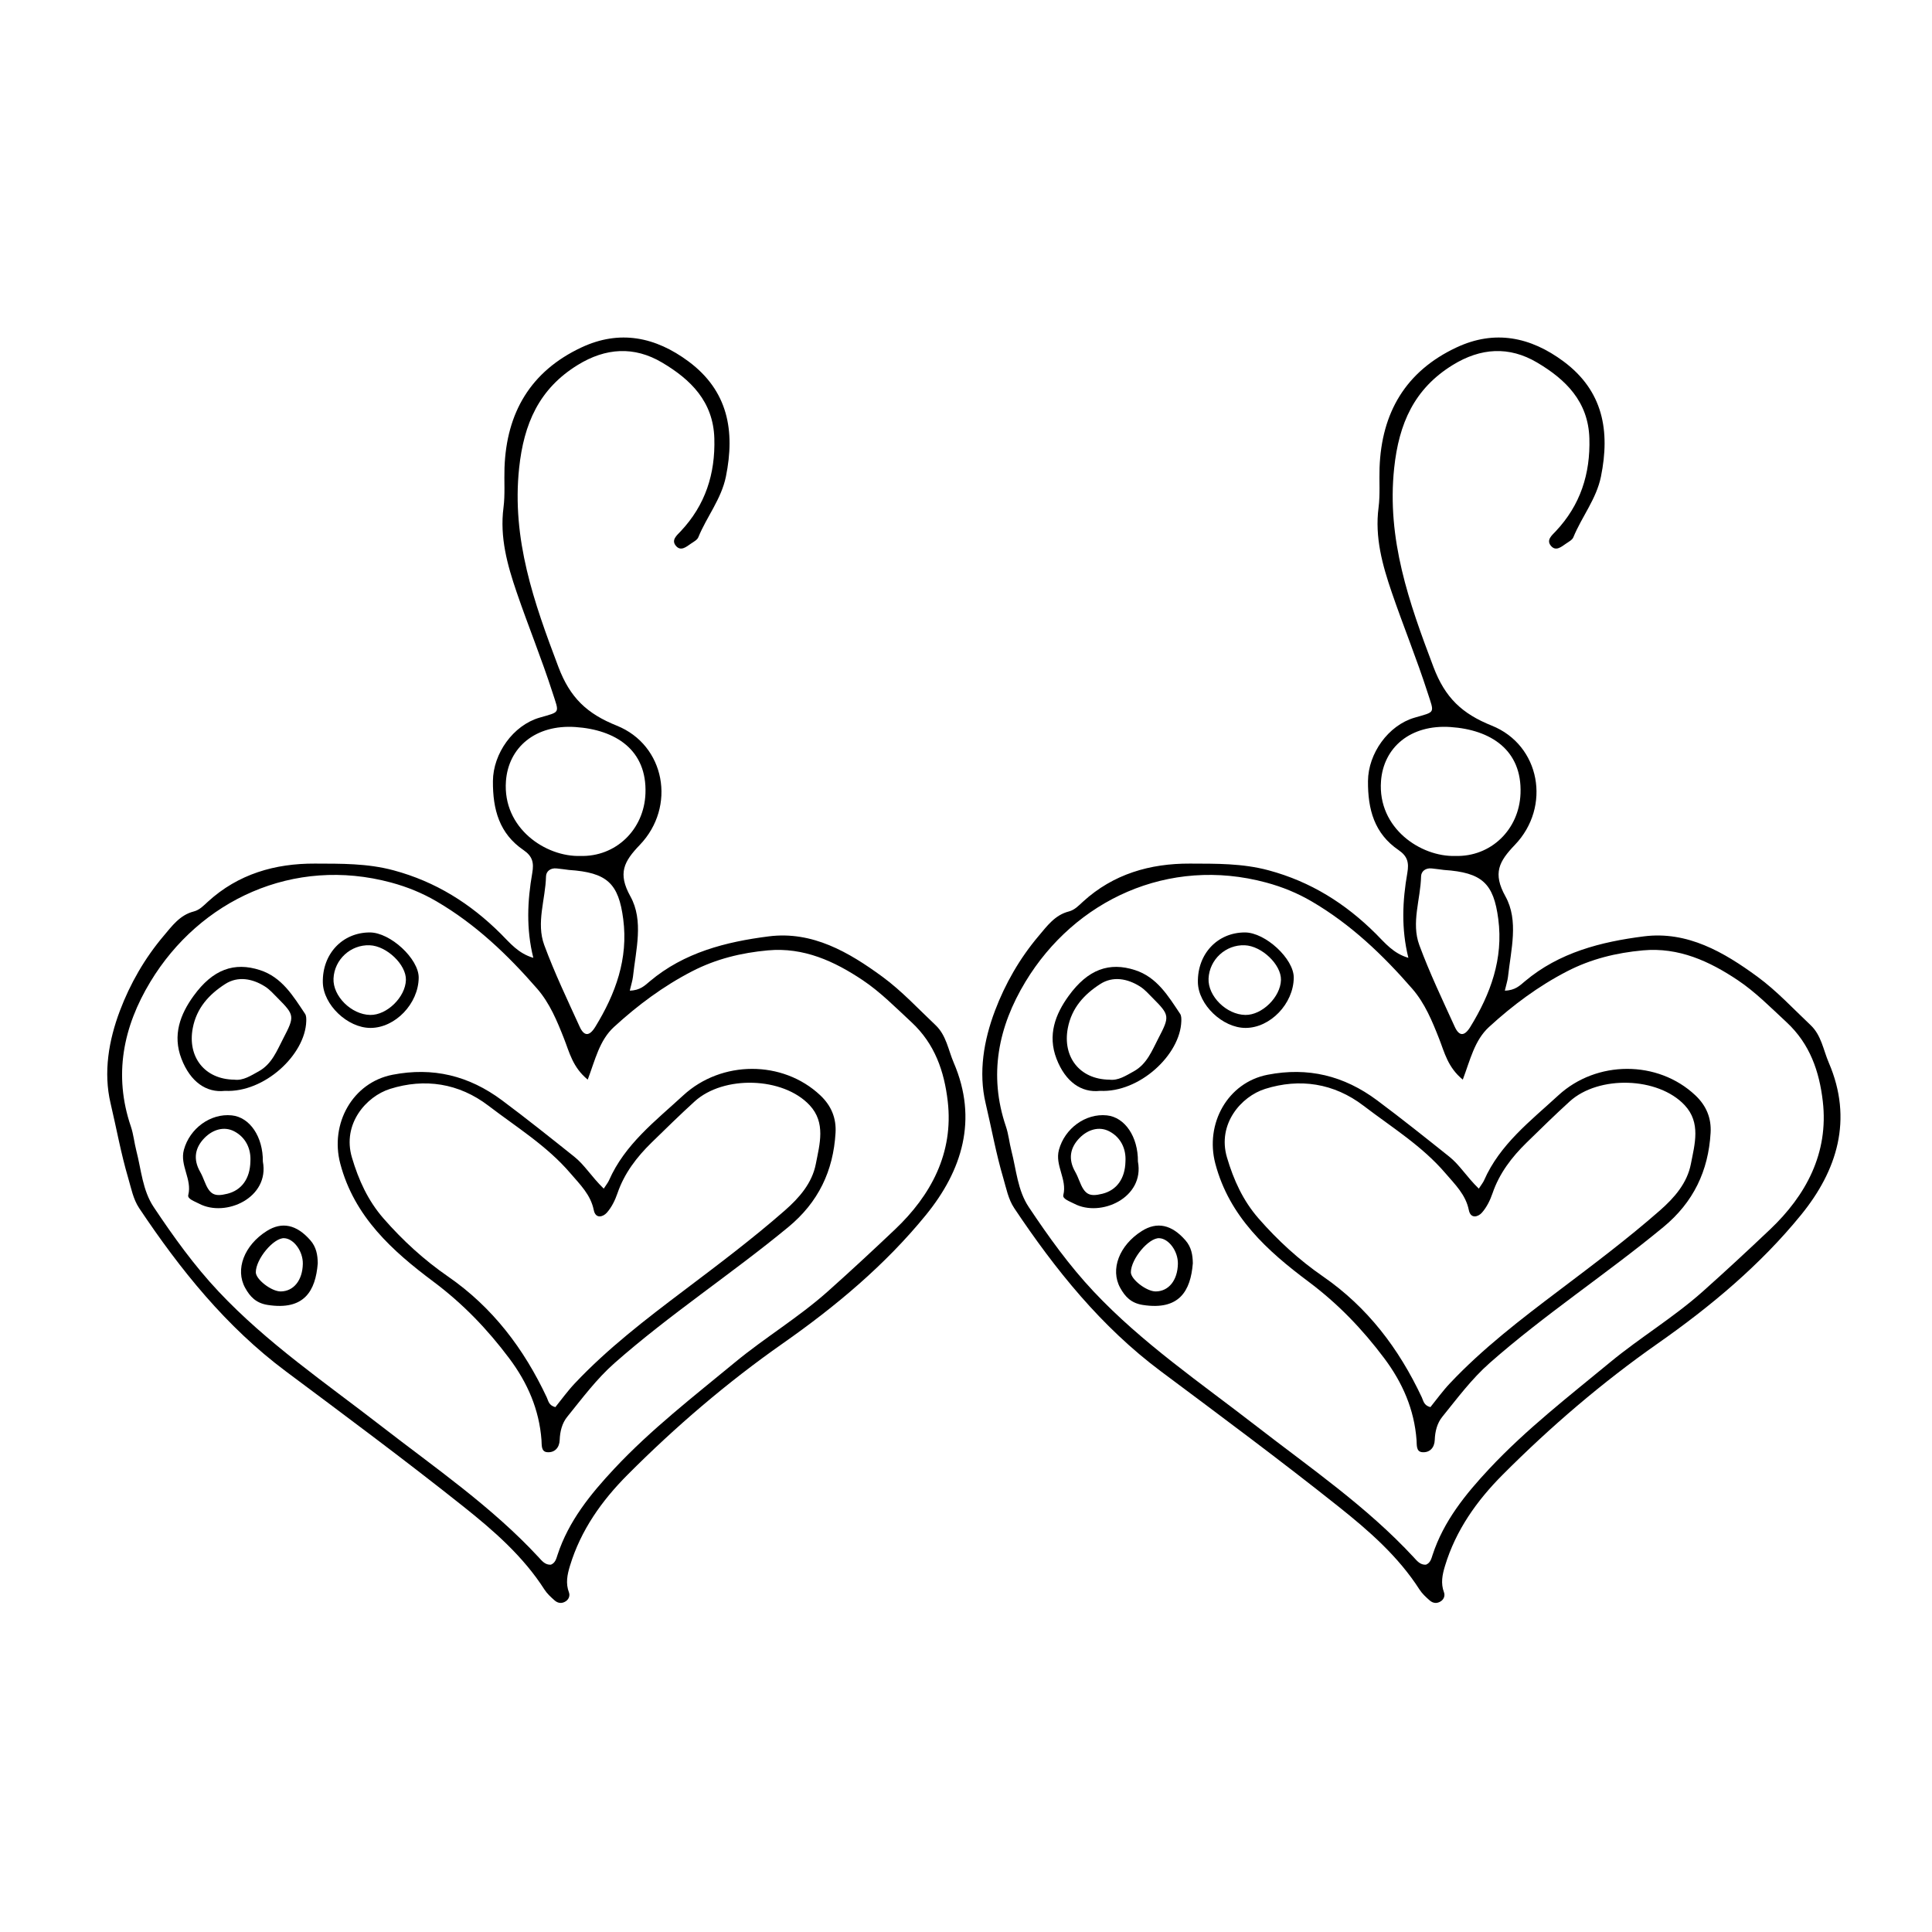
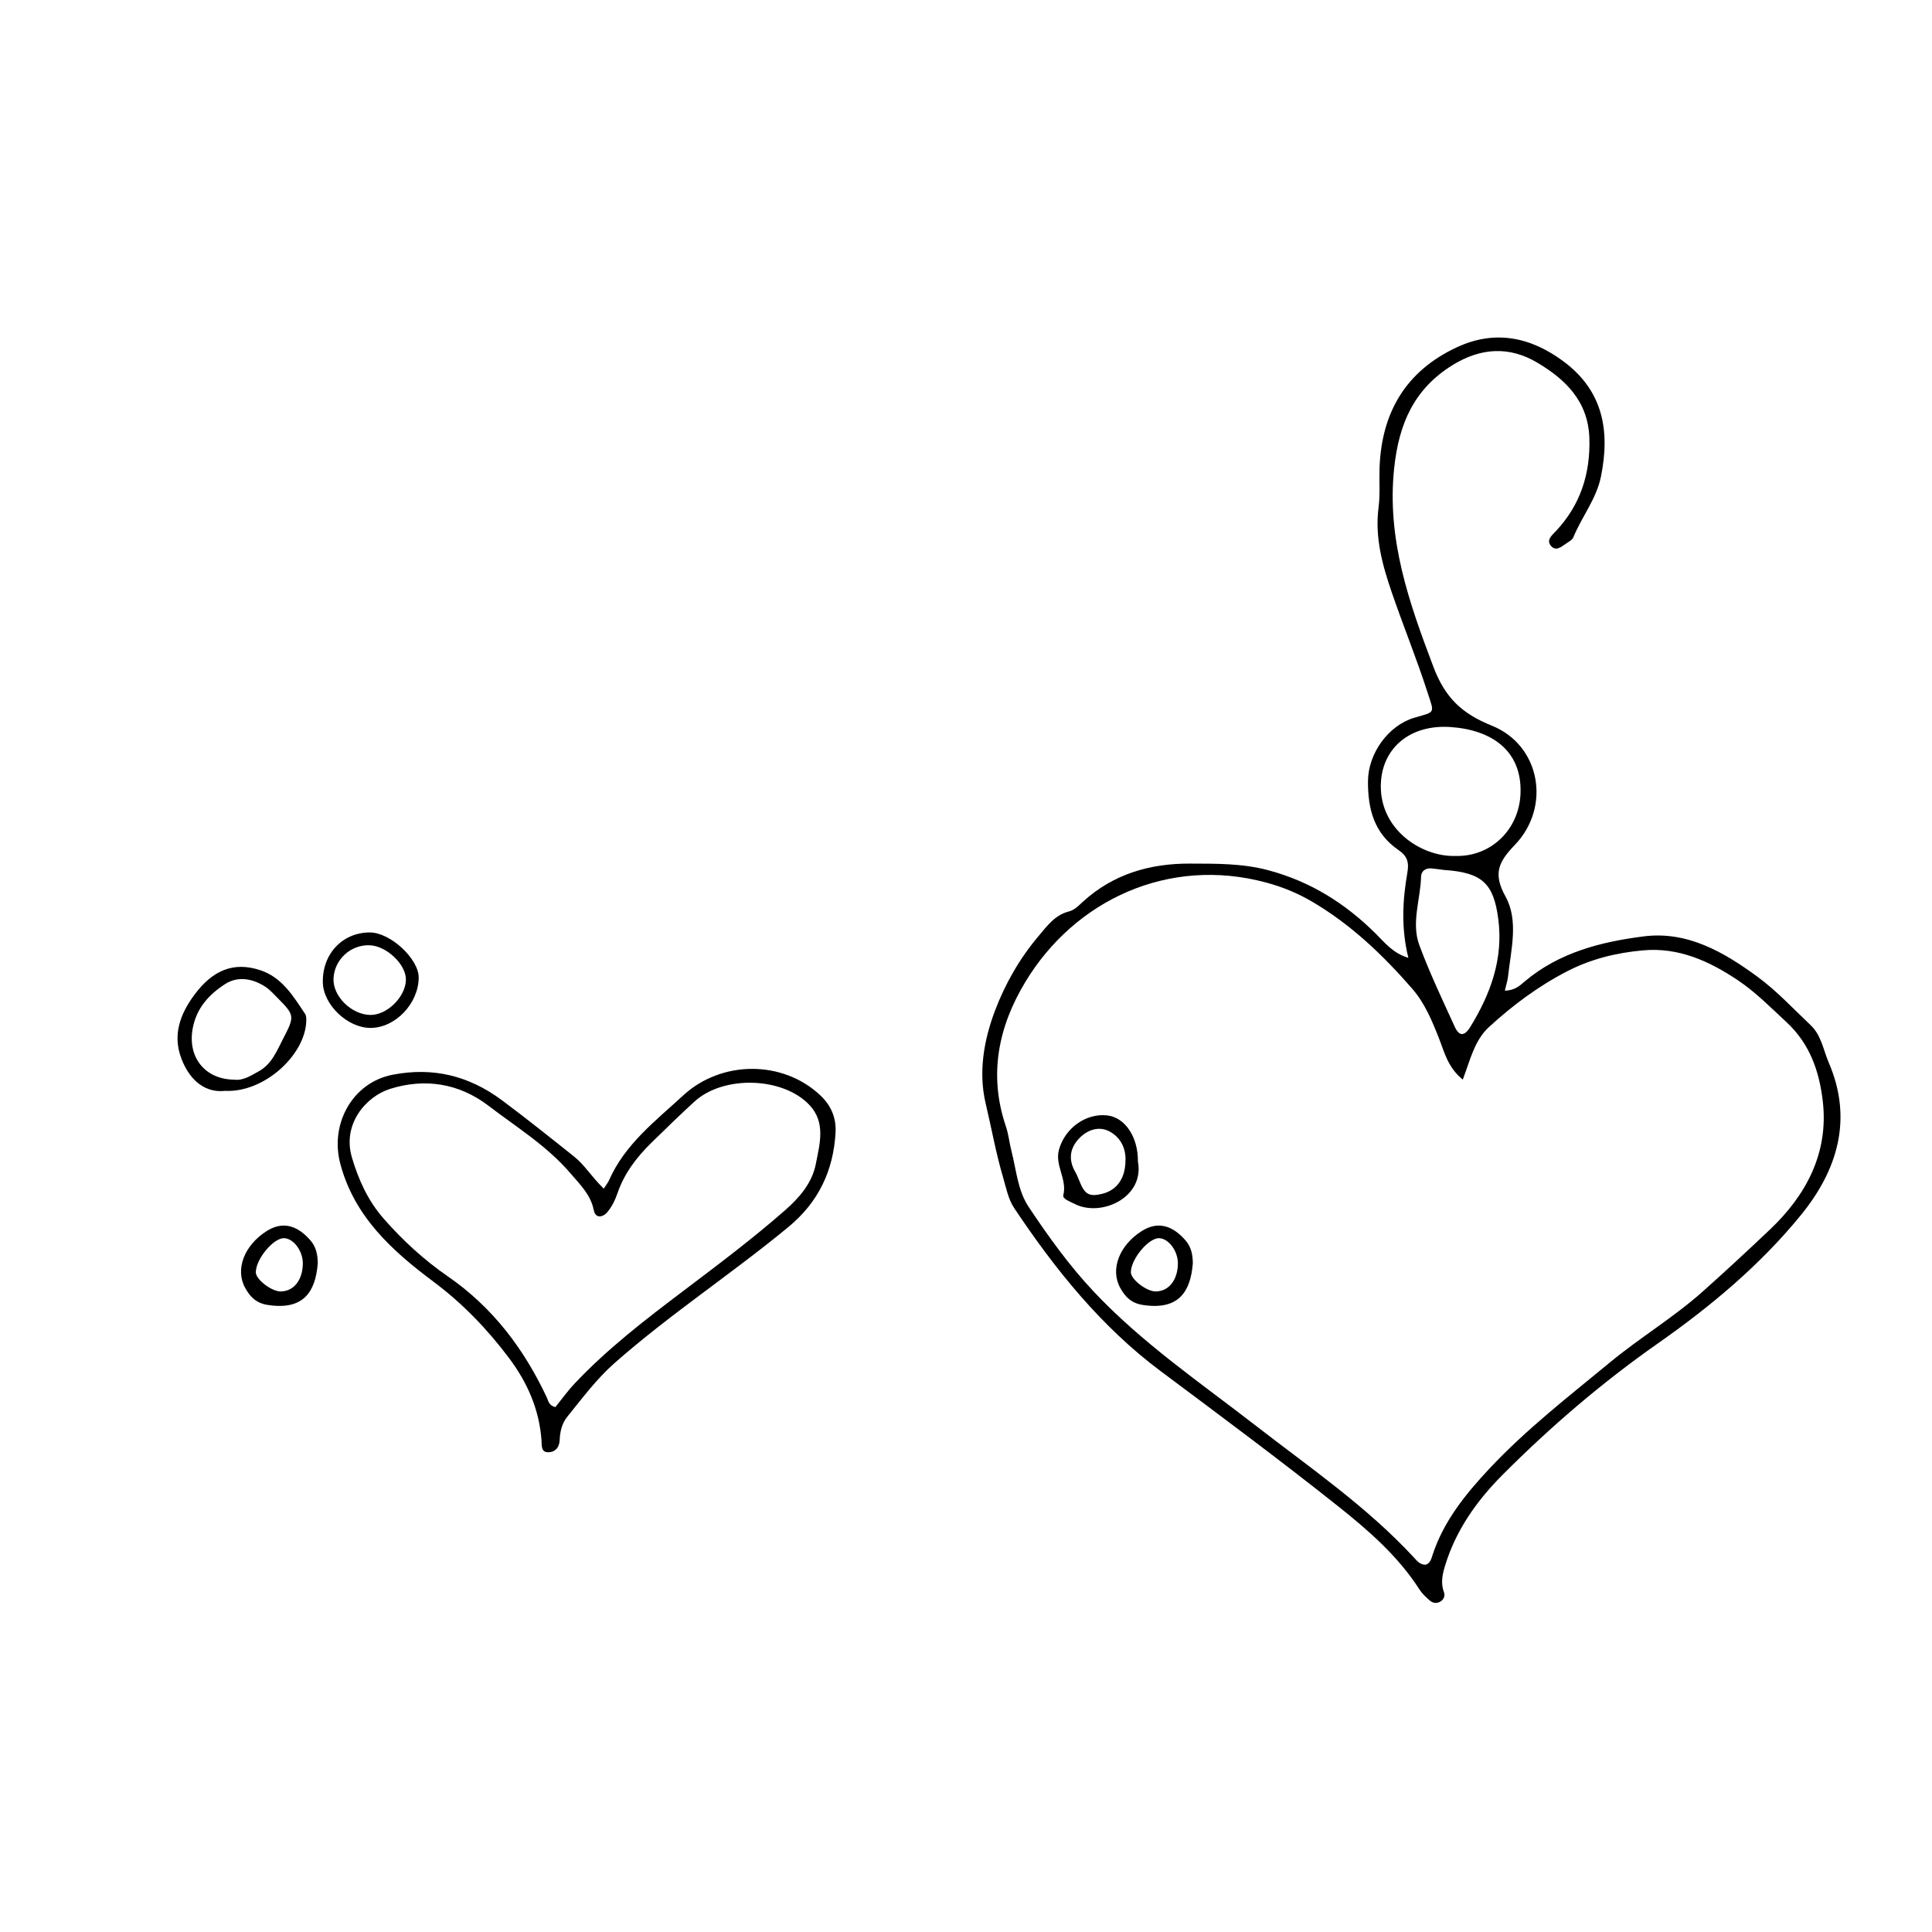
<svg xmlns="http://www.w3.org/2000/svg" fill="#000000" width="800px" height="800px" version="1.1" viewBox="144 144 512 512">
  <g>
    <path d="m542.8 406.53c2.731-0.055 4.004-1.371 5.305-2.469 9.109-7.672 20.188-10.469 31.504-11.91 11.574-1.473 21.258 4.184 30.156 10.707 5.094 3.734 9.461 8.469 14.082 12.832 2.836 2.68 3.344 6.543 4.801 9.934 6.492 15.09 2.195 28.609-7.344 40.328-10.797 13.266-23.941 24.25-38 34.102-14.746 10.336-28.402 22.043-41.098 34.781-6.805 6.824-12.402 14.676-15.266 24.148-0.715 2.359-1.172 4.606-0.262 7.027 0.285 0.762 0.043 1.746-0.805 2.32-1.055 0.711-2.125 0.566-3.004-0.211-0.977-0.863-1.98-1.777-2.676-2.859-5.644-8.82-13.465-15.629-21.48-22.008-15.418-12.266-31.246-24.023-47.035-35.812-15.863-11.844-28.008-26.973-38.887-43.258-1.605-2.406-2.113-5.269-2.918-8-1.926-6.508-3.109-13.203-4.668-19.789-1.945-8.223-0.484-16.719 2.477-24.547 2.699-7.141 6.547-13.863 11.551-19.781 2.258-2.672 4.332-5.574 8.016-6.516 1.559-0.398 2.621-1.566 3.75-2.594 8.035-7.344 17.781-10.137 28.348-10.094 6.957 0.027 13.891-0.086 20.84 1.781 11.16 2.996 20.387 8.809 28.438 16.828 2.426 2.418 4.594 5.188 8.609 6.367-1.926-7.738-1.559-15.152-0.277-22.5 0.473-2.723 0.07-4.422-2.328-6.062-6.402-4.367-8.152-10.746-8.098-18.281 0.051-7.32 5.387-14.781 12.332-16.801 5.641-1.641 5.277-1.027 3.453-6.688-2.879-8.934-6.445-17.641-9.484-26.523-2.481-7.25-4.523-14.594-3.5-22.469 0.449-3.457 0.145-7.012 0.266-10.516 0.512-14.637 6.926-25.605 20.375-31.914 10.164-4.769 19.656-2.793 28.402 3.711 10.488 7.801 12.348 18.41 9.898 30.492-1.211 5.965-5.086 10.641-7.316 16.098-0.285 0.699-1.211 1.18-1.91 1.656-1.246 0.848-2.727 2.18-4.035 0.605-1.281-1.539 0.234-2.742 1.281-3.856 6.523-6.926 9.191-15.203 8.91-24.637-0.293-9.742-6.273-15.59-13.848-20.074-7.414-4.391-14.961-3.914-22.367 0.652-10.227 6.305-14.266 15.531-15.516 27.316-2 18.863 3.938 35.617 10.414 52.719 3.078 8.129 7.539 12.363 15.449 15.535 12.875 5.164 15.801 21.5 6.129 31.598-4.219 4.402-5.918 7.508-2.504 13.652 3.57 6.422 1.453 14.152 0.676 21.328-0.125 1.043-0.473 2.07-0.836 3.648zm-11.148 23.582c-3.996-3.277-4.852-7.246-6.266-10.832-1.859-4.719-3.777-9.398-7.125-13.254-7.797-8.969-16.34-17.121-26.684-23.16-3.773-2.203-7.738-3.824-12.051-4.988-25.867-6.969-50.688 4.668-63.773 26.301-7.199 11.902-9.824 24.695-5.172 38.359 0.699 2.059 0.898 4.285 1.445 6.402 1.309 5.059 1.641 10.504 4.613 14.957 5.231 7.836 10.723 15.504 17.203 22.387 12.84 13.648 28.305 24.172 42.996 35.566 14.355 11.137 29.371 21.414 41.805 34.844 0.848 0.918 1.715 2.062 3.246 1.965 1.184-0.469 1.434-1.602 1.758-2.59 2.941-8.98 8.754-16.121 15.039-22.844 9.758-10.43 21.051-19.164 32.035-28.23 7.938-6.551 16.812-11.859 24.527-18.734 6.043-5.387 12-10.914 17.844-16.457 9.469-8.977 15.566-20.195 13.965-33.957-0.918-7.887-3.387-15.184-9.605-20.949-4.184-3.879-8.238-8.004-12.918-11.133-7.492-5.012-15.633-8.777-25.148-7.906-7.039 0.645-13.711 2.262-20.062 5.535-7.648 3.945-14.438 9.008-20.73 14.777-3.848 3.543-4.945 8.645-6.941 13.941zm-1.98-59.277c9.41 0.281 16.922-6.961 17.281-16.551 0.438-11.574-7.945-16.902-18.566-17.613-10.59-0.711-17.75 5.394-18.406 14.34-0.918 12.512 10.59 20.113 19.691 19.824zm-2.996 3.711c-0.695-0.086-1.996-0.277-3.301-0.406-1.566-0.152-2.746 0.738-2.777 2.125-0.137 6.082-2.66 12.258-0.461 18.203 2.719 7.356 6.117 14.465 9.375 21.613 1.18 2.59 2.578 2.598 4.144 0.047 5.367-8.746 8.773-18.031 7.406-28.543-1.23-9.492-4.266-12.359-14.387-13.039z" />
-     <path d="m535.9 459c0.691-1.074 1.125-1.59 1.387-2.184 4.207-9.574 12.289-15.719 19.684-22.531 10.137-9.34 26.363-9.375 36.301-0.027 2.984 2.809 4.281 6.121 4.055 9.973-0.598 10.074-4.535 18.375-12.535 24.973-15.023 12.395-31.359 23.094-45.996 35.992-4.836 4.262-8.57 9.34-12.559 14.254-1.395 1.719-1.93 3.887-2.012 6.148-0.074 2.094-1.363 3.418-3.332 3.246-1.637-0.145-1.398-1.914-1.492-3.195-0.598-8.105-3.703-15.211-8.539-21.664-5.781-7.715-12.258-14.469-20.129-20.355-10.785-8.066-20.949-17.148-24.664-31.277-2.777-10.562 3.269-21.48 13.871-23.535 10.672-2.07 20.184 0.211 29.008 6.781 6.496 4.84 12.805 9.887 19.129 14.93 2.766 2.199 4.535 5.281 7.824 8.473zm-12.828 57.906c1.613-1.988 3.238-4.262 5.137-6.277 8.734-9.27 18.809-16.984 28.93-24.633 9.07-6.856 18.164-13.688 26.723-21.184 3.848-3.371 7.25-7.25 8.238-12.348 1.016-5.246 2.703-10.922-1.641-15.574-7.031-7.527-22.809-7.984-30.484-0.988-3.879 3.535-7.633 7.211-11.387 10.879-3.949 3.859-7.246 8.148-9.066 13.484-0.625 1.828-1.547 3.695-2.809 5.117-1.004 1.129-2.977 1.695-3.457-0.688-0.828-4.109-3.637-6.773-6.191-9.762-6.199-7.258-14.258-12.199-21.707-17.895-7.871-6.016-16.941-7.344-26.086-4.469-6.328 1.992-12.738 9.297-10.109 18.18 1.766 5.969 4.242 11.426 8.375 16.16 5.066 5.805 10.754 11.004 17.023 15.332 11.906 8.219 20.168 19.18 26.227 32.062 0.434 0.914 0.512 2.148 2.285 2.602z" />
-     <path d="m435.52 433.09c-4.922 0.559-9.164-2.363-11.531-8.5-2.426-6.293-0.309-11.797 3.195-16.641 5.144-7.113 10.812-9.051 17.586-6.871 5.863 1.887 8.824 6.891 11.984 11.613 0.328 0.492 0.328 1.273 0.309 1.918-0.254 8.91-11.094 19.008-21.543 18.48zm2.496-2.965c2.312 0.297 4.332-1.047 6.434-2.203 3.508-1.934 4.828-5.477 6.527-8.742 3.047-5.859 3.008-6.16-1.496-10.691-1.07-1.078-2.106-2.266-3.371-3.062-3.344-2.117-7.184-2.793-10.512-0.66-4.227 2.711-7.598 6.305-8.621 11.727-1.426 7.57 3.117 13.555 11.039 13.633z" />
    <path d="m445.56 451.81c1.828 9.598-9.859 14.887-16.883 11.184-1.168-0.613-3.144-1.254-2.887-2.281 1.066-4.215-2.289-7.852-1.156-12.008 1.543-5.664 7.047-9.703 12.688-9.121 4.805 0.496 8.301 5.688 8.238 12.227zm-3.305 0.02c0.219-3.383-1.246-6.438-4.297-8.023-2.672-1.387-5.656-0.469-7.824 1.723-2.59 2.621-3.094 5.68-1.203 8.996 0.43 0.758 0.773 1.57 1.094 2.383 1.422 3.641 2.613 4.324 6.125 3.449 3.762-0.938 6-3.981 6.106-8.527z" />
-     <path d="m474.07 416.41c-6.074-0.004-12.5-6.144-12.617-12.062-0.148-7.555 5.18-13.227 12.441-13.242 5.434-0.012 13.012 7 12.965 11.996-0.062 6.894-6.231 13.312-12.789 13.309zm-0.055-3.441c4.43 0.074 9.336-4.742 9.453-9.277 0.102-4.047-5.082-9.012-9.594-9.188-5.043-0.195-9.359 3.769-9.594 8.809-0.215 4.664 4.734 9.574 9.734 9.656z" />
    <path d="m460.11 478.8c-0.582 7.312-3.586 12.539-13.281 11.02-3.086-0.484-4.668-2.191-5.953-4.512-2.719-4.902-0.254-11.289 5.688-15.059 4.074-2.586 7.961-1.715 11.594 2.449 1.566 1.793 1.926 3.871 1.953 6.102zm-3.957 0.113c0.059-3.312-2.406-6.684-4.957-6.781-2.805-0.105-7.481 5.516-7.504 9.023-0.012 1.895 4.156 5.109 6.598 5.09 3.434-0.027 5.785-2.973 5.863-7.332z" />
-     <path d="m310.9 406.53c2.731-0.055 4.004-1.371 5.305-2.469 9.109-7.672 20.188-10.469 31.504-11.91 11.574-1.473 21.258 4.184 30.156 10.707 5.094 3.734 9.461 8.469 14.082 12.832 2.836 2.68 3.344 6.543 4.801 9.934 6.492 15.09 2.195 28.609-7.344 40.328-10.797 13.266-23.941 24.25-38 34.102-14.746 10.336-28.402 22.043-41.098 34.781-6.805 6.824-12.402 14.676-15.266 24.148-0.715 2.359-1.172 4.606-0.262 7.027 0.285 0.762 0.043 1.746-0.805 2.32-1.055 0.711-2.125 0.566-3.004-0.211-0.977-0.863-1.98-1.777-2.676-2.859-5.644-8.82-13.465-15.629-21.48-22.008-15.418-12.266-31.246-24.023-47.035-35.812-15.863-11.844-28.008-26.973-38.887-43.258-1.605-2.406-2.113-5.269-2.918-8-1.926-6.508-3.109-13.203-4.668-19.789-1.945-8.223-0.484-16.719 2.477-24.547 2.699-7.141 6.547-13.863 11.551-19.781 2.258-2.672 4.332-5.574 8.016-6.516 1.559-0.398 2.621-1.566 3.75-2.594 8.035-7.344 17.781-10.137 28.348-10.094 6.957 0.027 13.891-0.086 20.84 1.781 11.16 2.996 20.387 8.809 28.438 16.828 2.426 2.418 4.594 5.188 8.609 6.367-1.926-7.738-1.559-15.152-0.277-22.5 0.473-2.723 0.07-4.422-2.328-6.062-6.402-4.367-8.152-10.746-8.098-18.281 0.051-7.32 5.387-14.781 12.332-16.801 5.641-1.641 5.277-1.027 3.453-6.688-2.879-8.934-6.445-17.641-9.484-26.523-2.481-7.25-4.523-14.594-3.5-22.469 0.449-3.457 0.145-7.012 0.266-10.516 0.512-14.637 6.926-25.605 20.375-31.914 10.164-4.769 19.656-2.793 28.406 3.711 10.488 7.801 12.348 18.41 9.898 30.492-1.211 5.965-5.086 10.641-7.316 16.098-0.285 0.699-1.211 1.18-1.91 1.656-1.246 0.848-2.727 2.18-4.035 0.605-1.281-1.539 0.234-2.742 1.281-3.856 6.523-6.926 9.191-15.203 8.91-24.637-0.293-9.742-6.273-15.59-13.848-20.074-7.414-4.391-14.961-3.914-22.367 0.652-10.227 6.305-14.266 15.531-15.516 27.316-2 18.863 3.938 35.617 10.414 52.719 3.078 8.129 7.539 12.363 15.449 15.535 12.875 5.164 15.801 21.5 6.129 31.598-4.219 4.402-5.918 7.508-2.504 13.652 3.57 6.422 1.453 14.152 0.676 21.328-0.129 1.043-0.477 2.07-0.84 3.648zm-11.148 23.582c-3.996-3.277-4.852-7.246-6.266-10.832-1.859-4.719-3.777-9.398-7.125-13.254-7.797-8.969-16.34-17.121-26.684-23.16-3.773-2.203-7.738-3.824-12.051-4.988-25.867-6.969-50.688 4.668-63.773 26.301-7.199 11.902-9.824 24.695-5.172 38.359 0.699 2.059 0.898 4.285 1.445 6.402 1.309 5.059 1.641 10.504 4.613 14.957 5.231 7.836 10.723 15.504 17.203 22.387 12.84 13.648 28.305 24.172 42.996 35.566 14.355 11.137 29.371 21.414 41.805 34.844 0.848 0.918 1.715 2.062 3.246 1.965 1.184-0.469 1.434-1.602 1.758-2.59 2.941-8.98 8.754-16.121 15.039-22.844 9.758-10.43 21.051-19.164 32.035-28.23 7.938-6.551 16.812-11.859 24.527-18.734 6.043-5.387 12-10.914 17.844-16.457 9.469-8.977 15.566-20.195 13.965-33.957-0.918-7.887-3.387-15.184-9.605-20.949-4.184-3.879-8.238-8.004-12.918-11.133-7.492-5.012-15.633-8.777-25.148-7.906-7.039 0.645-13.711 2.262-20.062 5.535-7.648 3.945-14.438 9.008-20.73 14.777-3.848 3.543-4.945 8.645-6.941 13.941zm-1.98-59.277c9.41 0.281 16.922-6.961 17.281-16.551 0.438-11.574-7.945-16.902-18.566-17.613-10.59-0.711-17.75 5.394-18.406 14.34-0.918 12.512 10.59 20.113 19.691 19.824zm-2.996 3.711c-0.695-0.086-1.996-0.277-3.301-0.406-1.566-0.152-2.746 0.738-2.777 2.125-0.137 6.082-2.66 12.258-0.461 18.203 2.719 7.356 6.117 14.465 9.375 21.613 1.18 2.59 2.578 2.598 4.144 0.047 5.367-8.746 8.773-18.031 7.406-28.543-1.23-9.492-4.266-12.359-14.387-13.039z" />
    <path d="m304 459c0.691-1.074 1.125-1.59 1.387-2.184 4.207-9.574 12.289-15.719 19.684-22.531 10.137-9.34 26.363-9.375 36.301-0.027 2.984 2.809 4.281 6.121 4.055 9.973-0.598 10.074-4.535 18.375-12.535 24.973-15.023 12.395-31.359 23.094-45.996 35.992-4.836 4.262-8.57 9.34-12.559 14.254-1.395 1.719-1.93 3.887-2.012 6.148-0.074 2.094-1.363 3.418-3.332 3.246-1.637-0.145-1.398-1.914-1.492-3.195-0.598-8.105-3.703-15.211-8.539-21.664-5.781-7.715-12.258-14.469-20.129-20.355-10.785-8.066-20.949-17.148-24.664-31.277-2.777-10.562 3.269-21.48 13.871-23.535 10.672-2.07 20.184 0.211 29.008 6.781 6.496 4.84 12.805 9.887 19.129 14.93 2.766 2.199 4.535 5.281 7.824 8.473zm-12.828 57.906c1.613-1.988 3.238-4.262 5.137-6.277 8.734-9.27 18.809-16.984 28.93-24.633 9.07-6.856 18.164-13.688 26.723-21.184 3.848-3.371 7.25-7.25 8.238-12.348 1.016-5.246 2.703-10.922-1.641-15.574-7.031-7.527-22.809-7.984-30.484-0.988-3.879 3.535-7.633 7.211-11.387 10.879-3.949 3.859-7.246 8.148-9.066 13.484-0.625 1.828-1.547 3.695-2.809 5.117-1.004 1.129-2.977 1.695-3.457-0.688-0.828-4.109-3.637-6.773-6.191-9.762-6.199-7.258-14.258-12.199-21.707-17.895-7.871-6.016-16.941-7.344-26.086-4.469-6.328 1.992-12.738 9.297-10.109 18.18 1.766 5.969 4.242 11.426 8.375 16.16 5.066 5.805 10.754 11.004 17.023 15.332 11.906 8.219 20.168 19.18 26.227 32.062 0.434 0.914 0.512 2.148 2.285 2.602z" />
    <path d="m203.62 433.09c-4.922 0.559-9.164-2.363-11.531-8.5-2.426-6.293-0.309-11.797 3.195-16.641 5.144-7.113 10.812-9.051 17.586-6.871 5.863 1.887 8.824 6.891 11.984 11.613 0.328 0.492 0.328 1.273 0.309 1.918-0.254 8.91-11.094 19.008-21.543 18.48zm2.496-2.965c2.312 0.297 4.332-1.047 6.434-2.203 3.508-1.934 4.828-5.477 6.527-8.742 3.047-5.859 3.008-6.16-1.496-10.691-1.07-1.078-2.106-2.266-3.371-3.062-3.344-2.117-7.184-2.793-10.512-0.66-4.227 2.711-7.598 6.305-8.621 11.727-1.426 7.57 3.121 13.555 11.039 13.633z" />
-     <path d="m213.66 451.81c1.828 9.598-9.859 14.887-16.883 11.184-1.168-0.613-3.144-1.254-2.887-2.281 1.066-4.215-2.289-7.852-1.156-12.008 1.543-5.664 7.047-9.703 12.688-9.121 4.805 0.496 8.301 5.688 8.238 12.227zm-3.305 0.02c0.219-3.383-1.246-6.438-4.297-8.023-2.672-1.387-5.656-0.469-7.824 1.723-2.59 2.621-3.094 5.68-1.203 8.996 0.43 0.758 0.773 1.57 1.094 2.383 1.422 3.641 2.613 4.324 6.125 3.449 3.762-0.938 6.004-3.981 6.106-8.527z" />
    <path d="m242.17 416.41c-6.074-0.004-12.5-6.144-12.617-12.062-0.148-7.555 5.18-13.227 12.441-13.242 5.434-0.012 13.012 7 12.965 11.996-0.062 6.894-6.231 13.312-12.789 13.309zm-0.051-3.441c4.43 0.074 9.336-4.742 9.453-9.277 0.102-4.047-5.082-9.012-9.594-9.188-5.043-0.195-9.359 3.769-9.594 8.809-0.215 4.664 4.734 9.574 9.734 9.656z" />
    <path d="m228.21 478.8c-0.582 7.312-3.586 12.539-13.281 11.02-3.086-0.484-4.668-2.191-5.953-4.512-2.719-4.902-0.254-11.289 5.688-15.059 4.074-2.586 7.961-1.715 11.594 2.449 1.566 1.793 1.926 3.871 1.953 6.102zm-3.957 0.113c0.059-3.312-2.406-6.684-4.957-6.781-2.805-0.105-7.481 5.516-7.504 9.023-0.012 1.895 4.156 5.109 6.598 5.09 3.434-0.027 5.789-2.973 5.863-7.332z" />
  </g>
</svg>